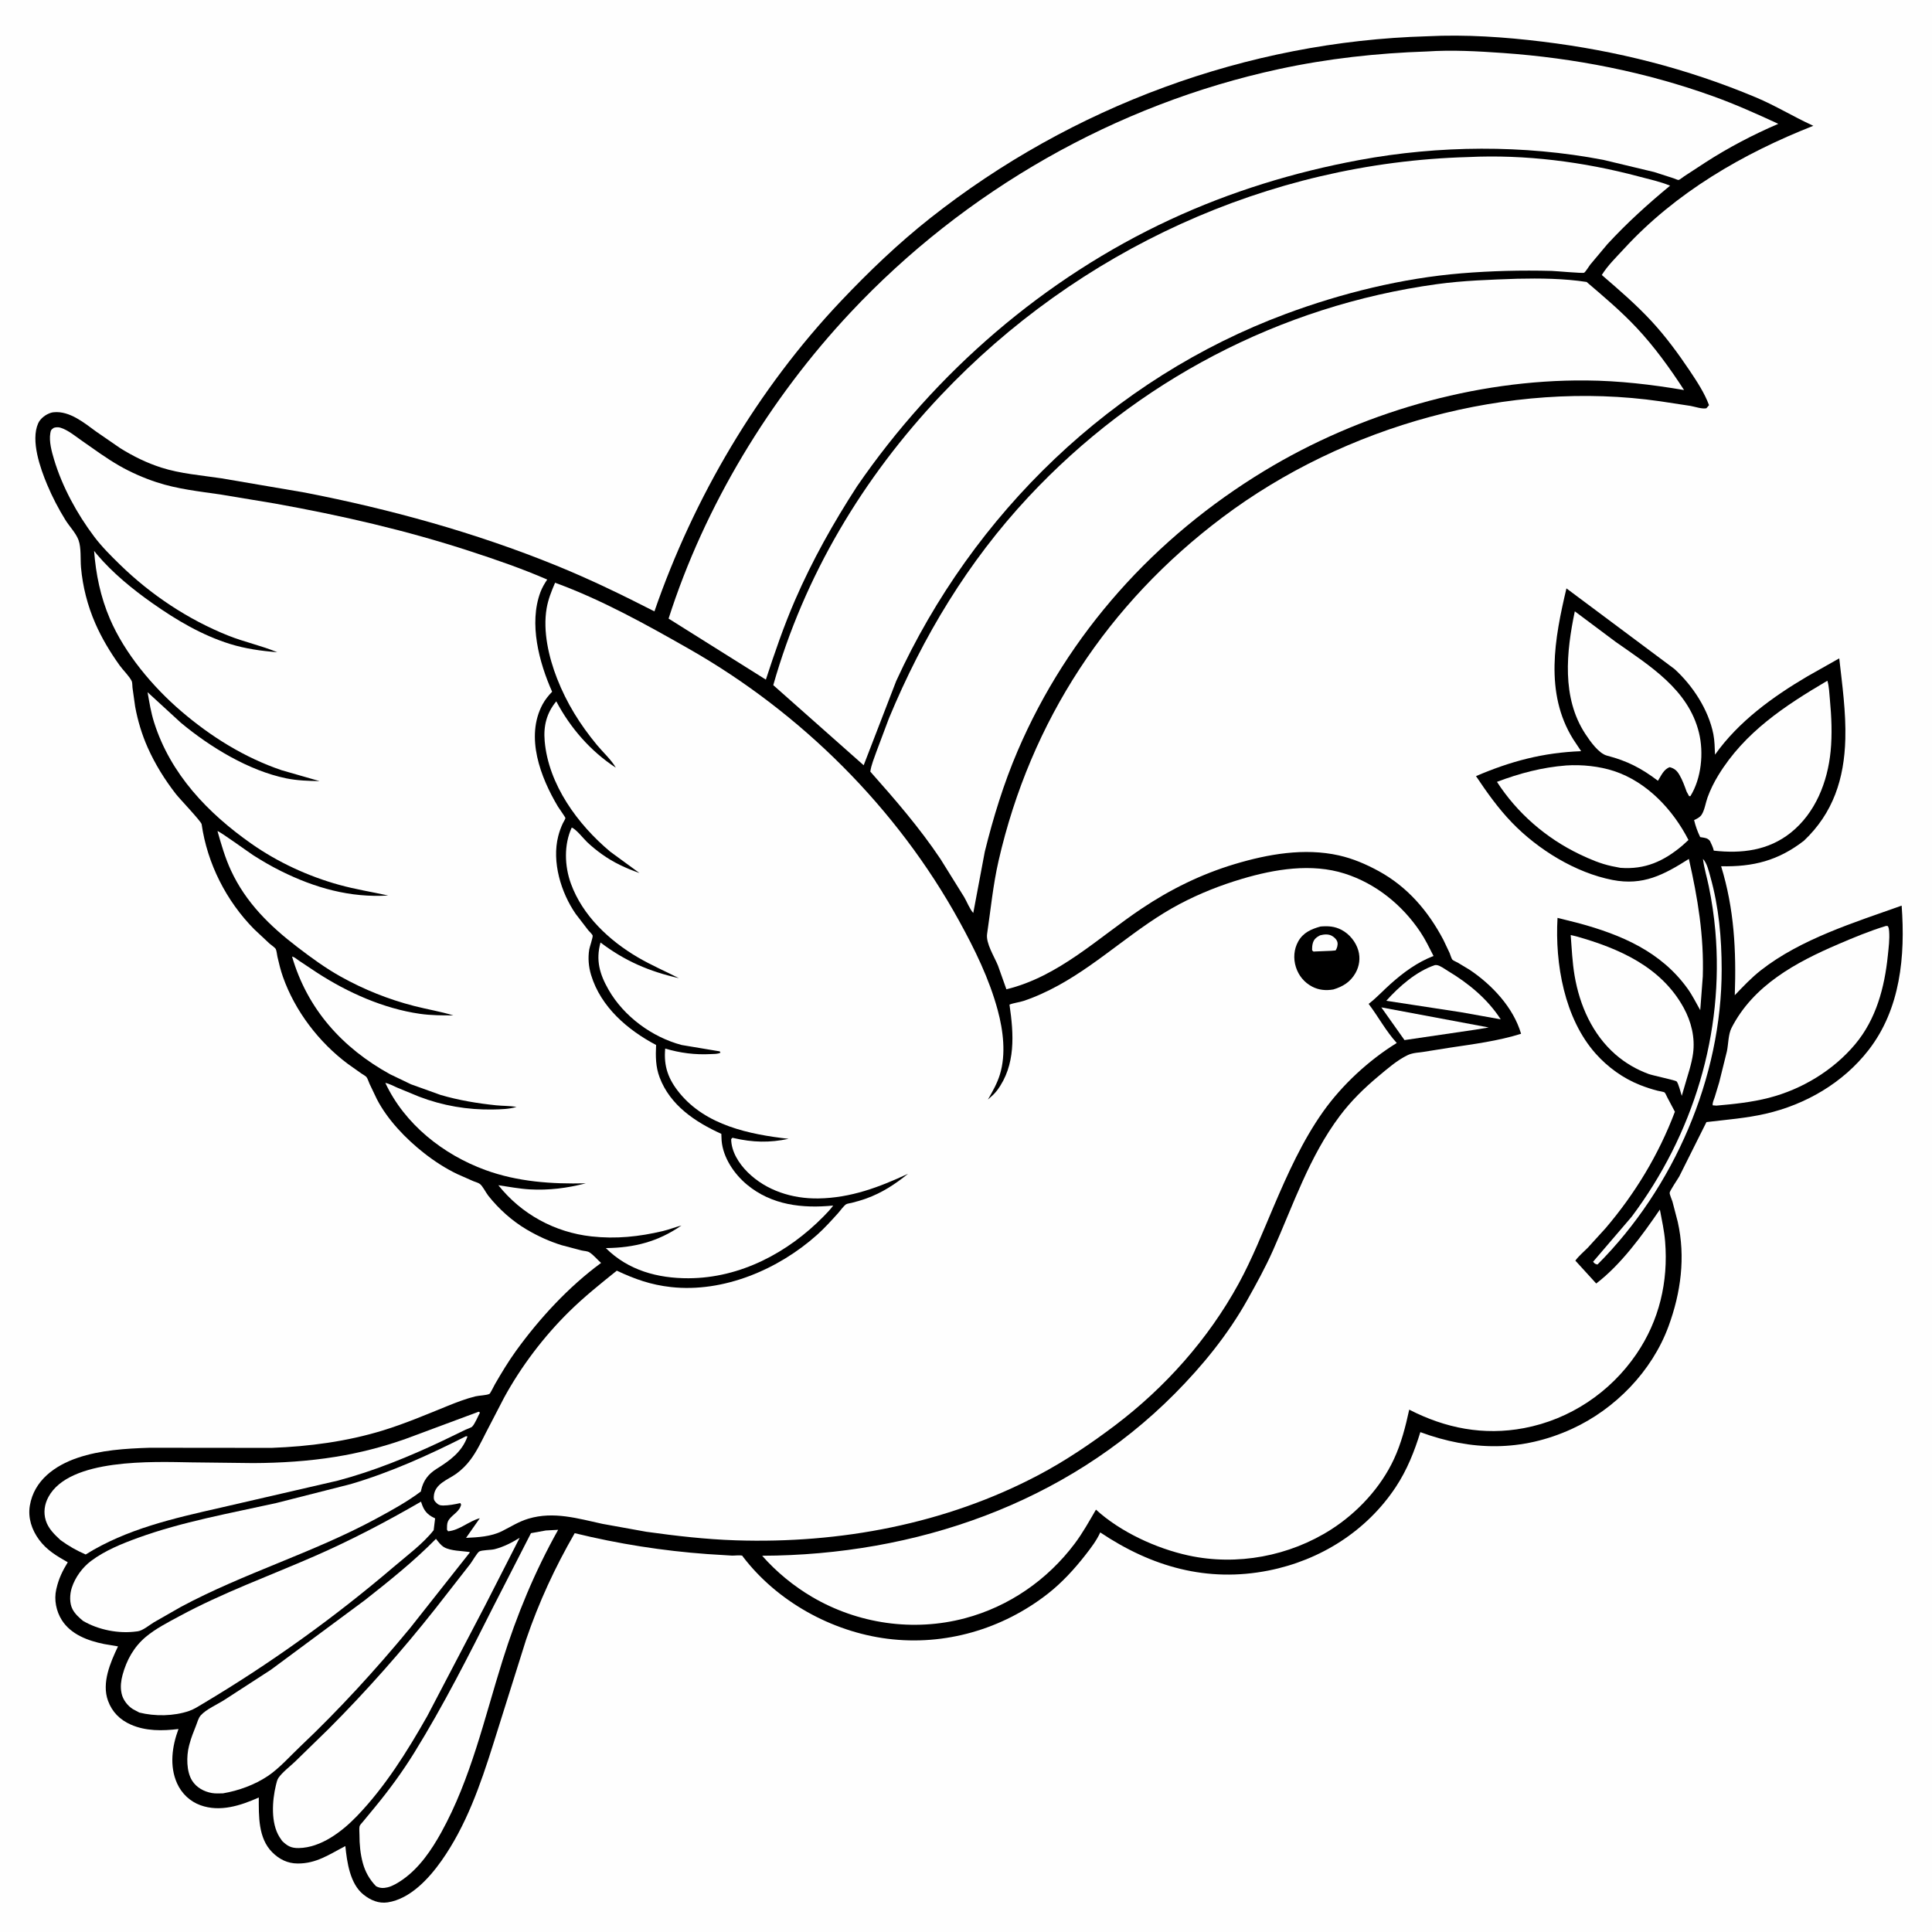
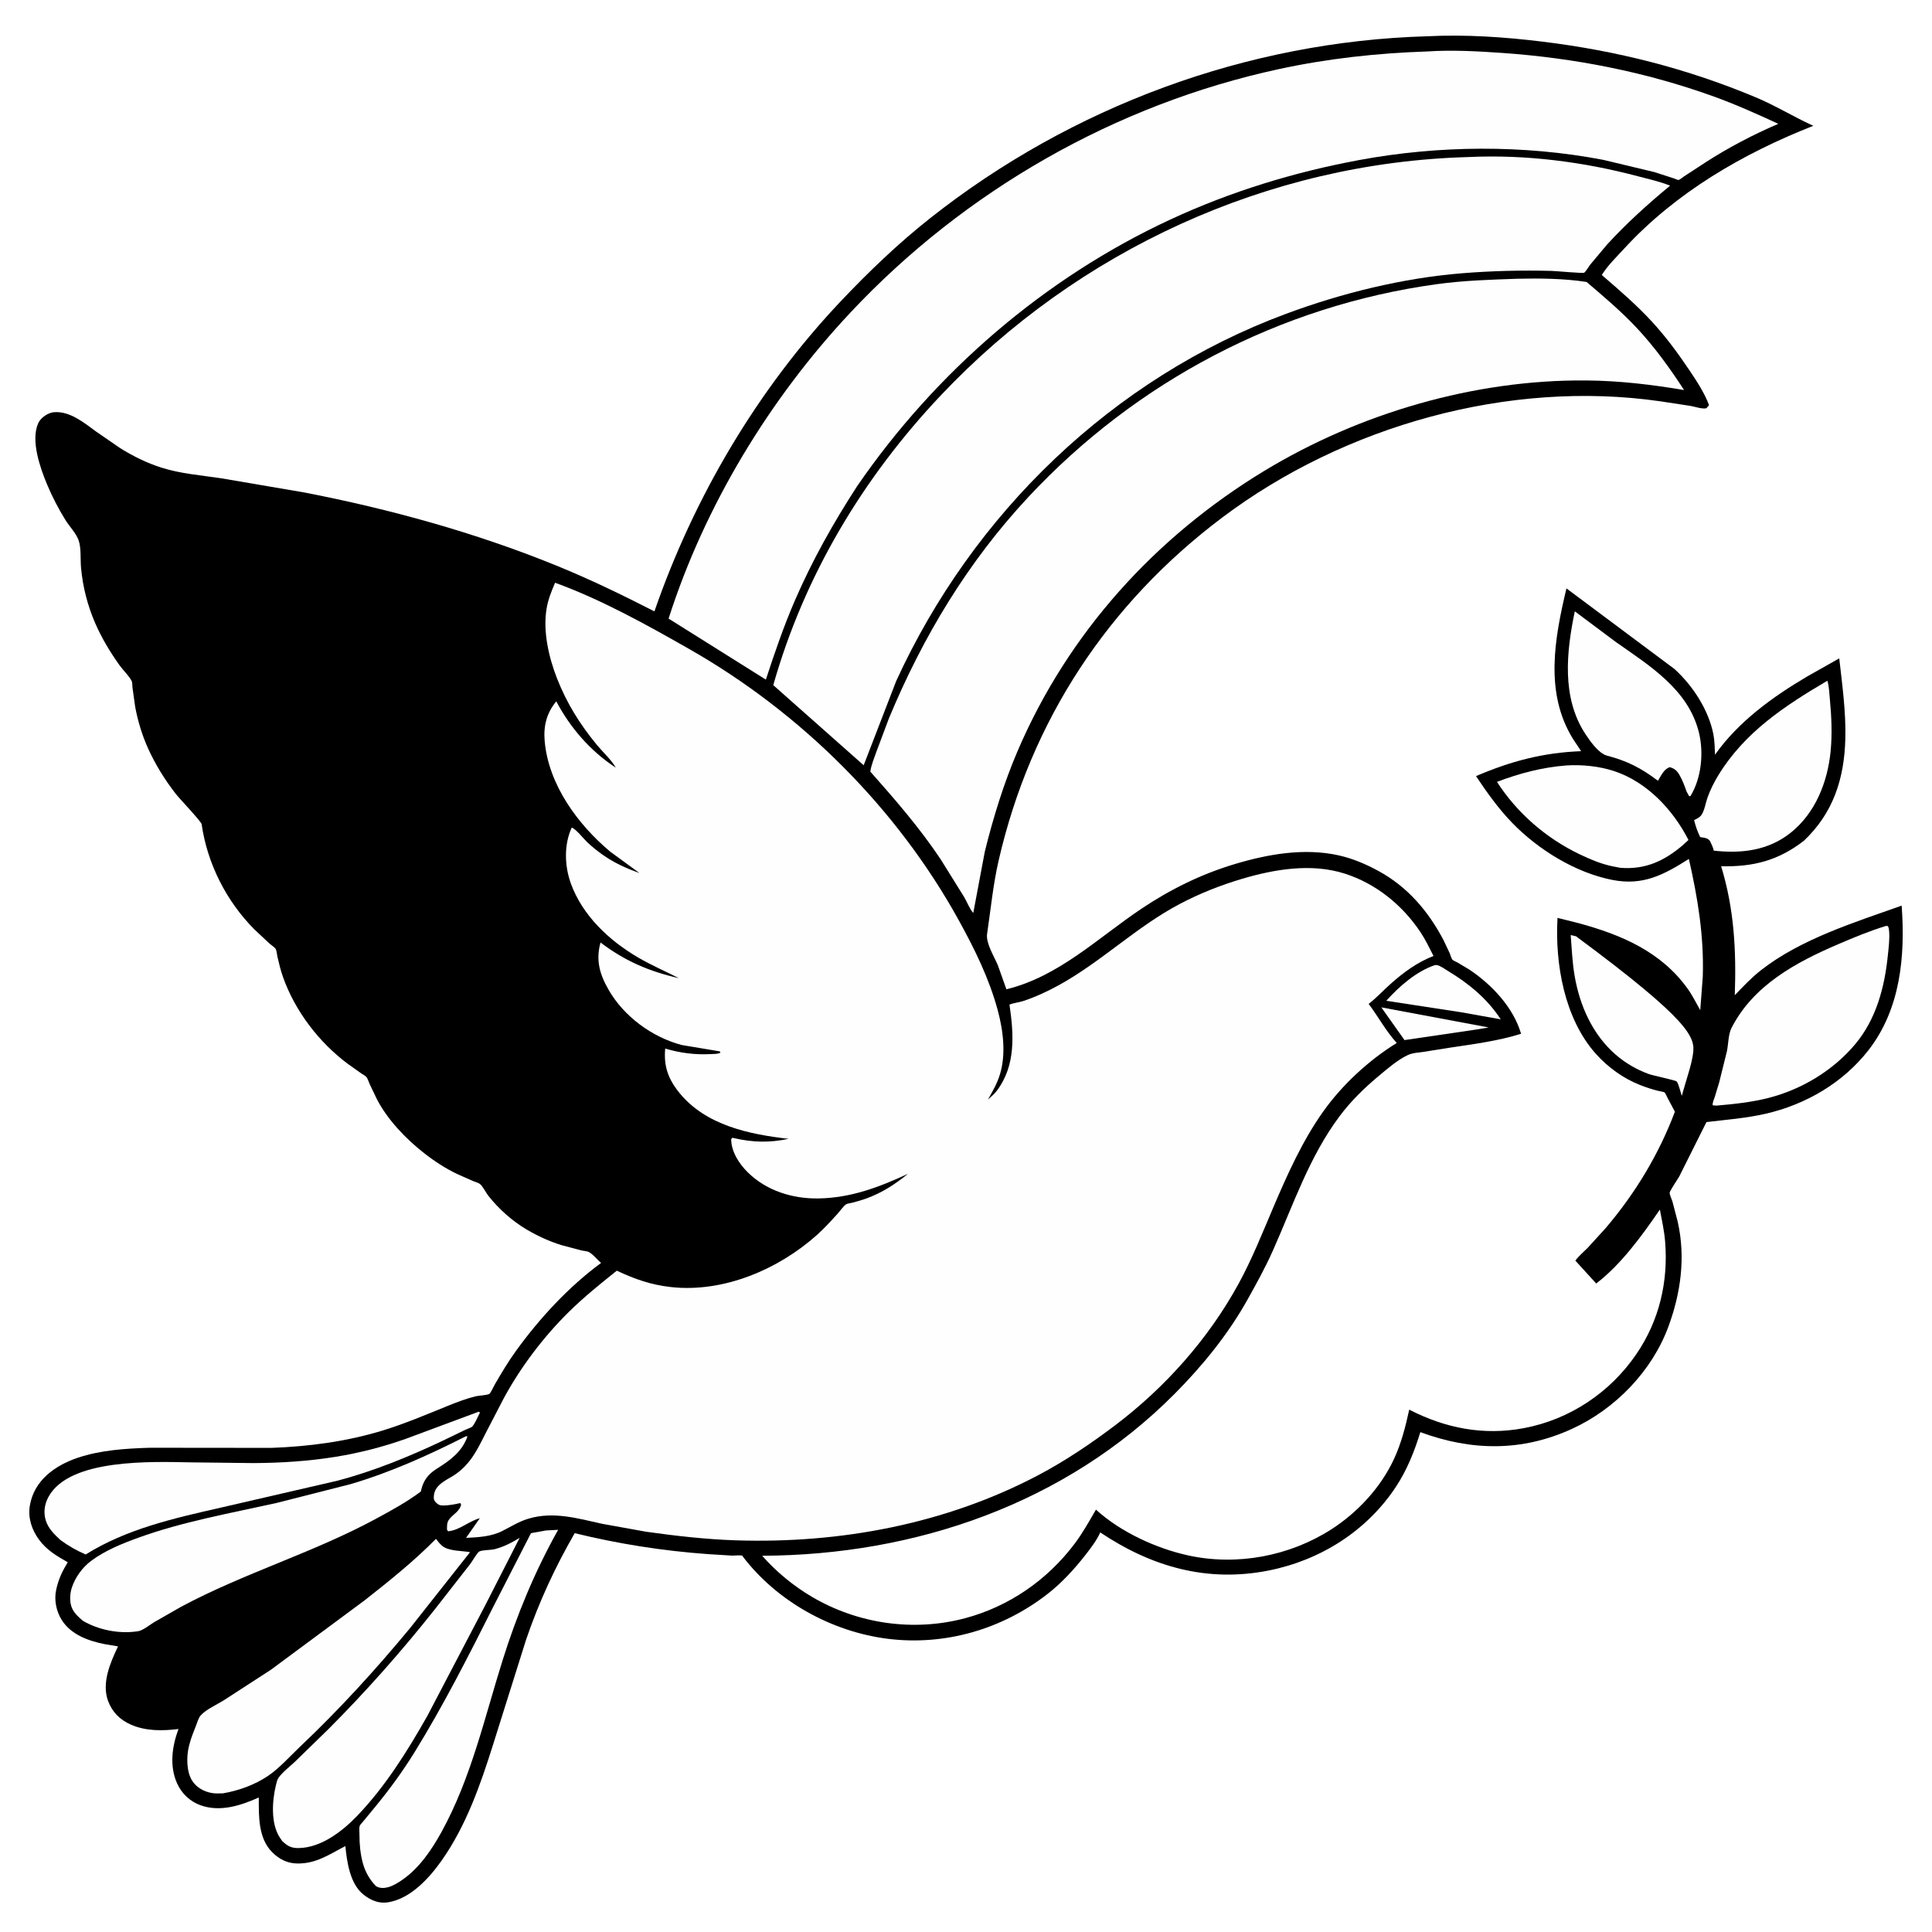
<svg xmlns="http://www.w3.org/2000/svg" version="1.1" style="display: block;" viewBox="0 0 2048 2048" width="1024" height="1024">
-   <path transform="translate(0,0)" fill="rgb(254,254,254)" d="M -0 -0 L 2048 0 L 2048 2048 L -0 2048 L -0 -0 z" />
  <path transform="translate(0,0)" fill="rgb(0,0,0)" d="M 1512.91 38.449 C 1553.5 36.379 1595.15 39.232 1635.43 44.185 C 1713.86 53.827 1788.24 72.604 1861.21 103.188 C 1881.89 111.857 1900.79 123.511 1921.03 132.821 L 1922.21 133.351 C 1847.38 162.822 1776.39 204.02 1721.5 263.741 C 1713.76 272.16 1703.94 281.722 1697.97 291.518 C 1716.25 307.284 1734.42 322.879 1750.84 340.644 C 1765.68 356.69 1779.12 374.964 1791.26 393.086 C 1798.73 404.228 1807.02 416.846 1811.64 429.5 L 1808.84 432.774 C 1804.14 433.781 1796.78 431.121 1791.99 430.274 L 1760.21 425.429 C 1599.61 402.193 1425.2 451.248 1295.99 548.333 C 1174.54 639.58 1092.53 764.005 1058.52 912.5 C 1052.62 938.274 1050.24 963.926 1046.37 989.938 C 1044.88 999.951 1054.03 1014.03 1057.89 1023.56 L 1066.83 1048.69 C 1122.34 1035.19 1163.75 994.281 1209.95 963.302 C 1240.59 942.758 1273.37 926.624 1308.71 916.009 C 1344.02 905.4 1382.7 898.565 1419.21 906.753 C 1434.11 910.095 1448.13 916.104 1461.5 923.417 C 1492.06 940.139 1513.92 965.745 1530.01 996.217 L 1536.68 1010.27 C 1537.37 1011.87 1538.54 1016.12 1539.62 1017.3 C 1540.59 1018.34 1543.86 1019.64 1545.17 1020.38 L 1557.93 1028.05 C 1581.5 1043.87 1604.29 1068 1612.4 1095.85 C 1588.2 1103.44 1562.24 1106.79 1537.18 1110.54 L 1509.5 1114.94 C 1504.01 1115.76 1497.45 1116.01 1492.37 1118.39 C 1481.16 1123.67 1470.16 1133.35 1460.7 1141.26 C 1445.74 1153.77 1432.01 1167.26 1420.28 1182.88 C 1387.93 1225.96 1371.08 1276.82 1349.44 1325.41 C 1341.41 1343.45 1331.72 1361.04 1322.06 1378.27 C 1301.57 1414.81 1274.67 1447.8 1245.22 1477.46 C 1129.44 1594.06 970.136 1648.55 807.927 1649.16 C 822.906 1666.19 841.136 1681.2 860.672 1692.7 C 909.269 1721.33 968.201 1729.95 1022.92 1715.41 C 1069.56 1703.02 1110.36 1674.77 1139.28 1636.23 C 1147.78 1624.91 1154.64 1612.47 1161.77 1600.27 C 1187.53 1623.88 1225.72 1641.45 1259.71 1648.85 C 1311.29 1660.09 1366.96 1649.61 1411.27 1621.17 C 1439.06 1603.34 1463.72 1576.78 1477.65 1546.68 C 1485.46 1529.81 1489.89 1512.35 1493.84 1494.28 C 1532.28 1514.04 1572.69 1521.96 1615.5 1513.87 C 1664.13 1504.68 1706.81 1476.13 1734.65 1435.35 C 1758.91 1399.82 1768.57 1358.69 1765.09 1316.03 C 1764.17 1304.7 1761.65 1293.36 1759.54 1282.19 C 1740.92 1309.4 1718.48 1340.38 1692.06 1360.57 L 1669.94 1336.31 C 1673.52 1331.4 1678.71 1327.1 1683 1322.77 L 1701.8 1302.15 C 1733.31 1265.24 1758.33 1223.89 1775.46 1178.47 L 1767.5 1163.48 C 1766.81 1162.21 1765.5 1158.93 1764.55 1158.03 C 1763.89 1157.42 1758.37 1156.53 1757.24 1156.24 C 1750.8 1154.6 1744.58 1152.55 1738.41 1150.11 C 1720.55 1143.05 1704.28 1131.26 1691.53 1116.94 C 1658.31 1079.62 1648.23 1021.57 1651.04 972.975 L 1673.26 978.551 C 1718.57 990.862 1760.73 1008.64 1789.02 1048.14 C 1794.19 1055.35 1797.94 1063.16 1802.33 1070.83 L 1805.03 1035.04 C 1806.34 992.028 1799.76 952.315 1790.28 910.496 C 1763.66 927.356 1741.78 939.102 1709.32 932.789 C 1670.15 925.173 1630.28 900.573 1602.68 871.932 C 1588.12 856.821 1576.25 840.086 1564.62 822.721 C 1601.49 806.888 1635.85 797.786 1676.07 796.282 L 1667.67 783.656 C 1636.98 734.459 1648 676.497 1660.5 623.711 L 1774.97 709.137 C 1794.29 726.654 1811.09 752.316 1816.23 778.227 C 1817.62 785.246 1817.66 792.837 1818 799.98 C 1842.89 764.814 1879.38 738.441 1916.09 716.868 L 1949.68 697.887 C 1952.87 726.344 1956.88 754.656 1956.12 783.364 C 1955.01 825.386 1943.32 861.773 1912.29 891.152 C 1885.08 912.3 1858.44 919.013 1824.46 918.257 C 1838.4 963.637 1840.58 1007.92 1838.94 1054.98 C 1847.81 1045.69 1856.5 1036.46 1866.63 1028.52 C 1908.96 995.358 1965.6 977.893 2015.83 960 C 2019.77 1013.41 2014.67 1069.48 1980.69 1113.19 C 1953.73 1147.86 1914.15 1170.89 1871.5 1180.65 C 1851.02 1185.34 1829.75 1186.97 1808.9 1189.45 L 1780.06 1247.11 C 1778.57 1249.78 1769.93 1262.41 1769.91 1264.43 C 1769.9 1266.58 1772.14 1271.33 1772.86 1273.68 L 1778.49 1295.26 C 1786.89 1332.75 1781.77 1370.42 1768.64 1406.1 C 1751.14 1453.61 1712.16 1493.69 1666.38 1514.65 C 1613.16 1539.01 1559.88 1538.13 1505.62 1518.13 C 1499.35 1538.56 1491.53 1558.22 1479.69 1576.15 C 1448.74 1623 1399.57 1653.95 1344.79 1664.82 C 1279.68 1677.73 1220.78 1660.93 1166.31 1624.43 C 1162.57 1632.81 1156.45 1640.83 1150.83 1648.04 C 1139.17 1663.02 1125.8 1677.64 1110.82 1689.36 C 1062.64 1727.06 1001.57 1744.88 940.675 1737.14 C 881.578 1729.63 823.672 1697.58 787.464 1650.06 C 787.216 1649.73 787.112 1649.21 786.726 1649.08 C 784.552 1648.31 778.644 1649.09 776.029 1649.01 L 750.027 1647.4 C 702.337 1643.95 655.668 1636.58 609.208 1625.23 C 588.184 1661.71 571.349 1698.14 557.712 1738 L 522.776 1849.06 C 509.304 1891.88 494.117 1935.5 467.976 1972.5 C 454.719 1991.26 434.882 2012.93 410.966 2016.59 C 401.39 2018.05 392.753 2014.28 385.374 2008.41 C 370.969 1996.96 367.832 1974.01 366.086 1956.92 C 349.103 1965.7 335.459 1975.55 315.42 1975.39 C 304.784 1975.31 296.012 1970.93 288.567 1963.47 C 273.578 1948.44 274.337 1925.05 274.331 1905.42 C 255.163 1913.98 233.279 1921.14 212.5 1913.62 C 201.353 1909.59 192.566 1901.23 187.706 1890.43 C 179.446 1872.08 182.373 1851.11 189.203 1832.82 C 172.208 1834.9 154.508 1835.17 138.563 1828.1 C 127.123 1823.04 118.83 1814.8 114.489 1802.88 C 107.583 1783.9 116.987 1762.27 125.108 1745.24 L 110.379 1742.75 C 93.389 1739.29 75.246 1732.73 65.515 1717.36 C 59.578 1707.98 57.149 1695.88 59.605 1684.93 L 59.951 1683.5 C 62.316 1673.23 66.359 1665.03 71.835 1656.06 C 60.083 1649.38 49.533 1643.22 41.375 1632.12 C 33.674 1621.65 29.462 1609.02 31.637 1596.01 C 36.105 1569.3 58.151 1553.53 82.22 1545.37 C 106.533 1537.13 133.263 1535.48 158.746 1534.68 L 287.802 1534.81 C 327.737 1533.36 367.875 1528.03 406.125 1516.26 C 429.359 1509.11 451.829 1499.54 474.335 1490.42 C 484.034 1486.49 493.807 1482.71 503.986 1480.19 C 507.594 1479.3 515.988 1479.11 518.845 1477.55 C 519.863 1476.99 523.757 1468.87 524.667 1467.3 C 531.649 1455.27 538.739 1443.4 546.893 1432.11 C 571.92 1397.48 602.677 1364.13 637.177 1338.76 C 633.142 1335.26 629.343 1330.4 624.886 1327.59 C 622.503 1326.08 619.109 1326.17 616.377 1325.49 L 595.5 1319.99 C 582.447 1315.96 570.201 1310.35 558.422 1303.43 C 543.05 1294.41 528.716 1281.55 517.675 1267.59 C 515.053 1264.27 511.78 1257.46 508.734 1255.07 C 507.146 1253.82 503.583 1252.86 501.645 1252.03 L 484.914 1244.65 C 472.267 1238.62 460.426 1230.9 449.419 1222.26 C 430.197 1207.18 410.772 1186.97 399.5 1165.16 L 391.724 1148.86 C 390.875 1147.02 389.669 1143.14 388.45 1141.68 C 387.482 1140.53 384.496 1138.92 383.162 1137.99 L 368.993 1127.96 C 338.212 1105.08 312.736 1071.8 299.955 1035.58 C 297.491 1028.6 295.733 1021.37 294.086 1014.17 C 293.623 1012.14 293.235 1007.65 292.292 1005.97 C 291.414 1004.4 287.236 1001.58 285.751 1000.28 L 269.454 985.014 C 239.879 955.127 219.734 915.439 213.744 873.71 C 213.317 870.738 190.301 846.648 186.399 841.627 C 174.606 826.452 164.414 810.052 156.577 792.484 C 150.442 778.73 145.99 763.881 143.271 749.075 L 140.446 728.96 C 140.255 727.322 140.326 723.507 139.671 722.111 C 137.22 716.884 130.356 710.319 126.821 705.367 C 116.763 691.275 107.847 676.517 100.932 660.62 C 92.823 641.977 87.683 621.924 85.88 601.684 C 85.096 592.886 86.243 580.809 83.247 572.53 C 80.588 565.179 73.486 557.883 69.335 551.182 C 61.959 539.273 55.382 526.617 49.968 513.692 C 42.739 496.432 32.306 467.09 40.465 448.746 C 42.788 443.524 48.578 439.235 53.96 437.585 C 55.195 437.207 55.926 437.09 57.229 436.974 C 73.861 435.493 89.186 448.16 101.807 457.414 L 127.482 475.108 C 141.286 483.702 155.568 490.732 171.082 495.692 C 191.508 502.222 213.459 503.829 234.589 507.018 L 323.2 522.145 C 413.82 539.791 503.727 564.553 589.333 599.355 C 624.961 613.839 659.501 630.572 693.715 648.084 C 735.603 526.967 803.11 412.495 891.268 319.307 C 920.835 288.052 952.472 257.758 986.262 231.079 C 1136 112.853 1322.11 43.893 1512.91 38.449 z" />
  <path transform="translate(0,0)" fill="rgb(254,254,254)" d="M 1464.26 1067.85 L 1578.12 1089.16 L 1564.24 1091.45 L 1488.83 1102.53 L 1464.26 1067.85 z" />
-   <path transform="translate(0,0)" fill="rgb(254,254,254)" d="M 1805.21 910.5 C 1809.48 914.787 1811.47 923.781 1813.08 929.498 C 1822.08 961.628 1825 994.303 1825.04 1027.56 C 1825.19 1142.3 1774.35 1259.33 1693.5 1340.35 L 1693.03 1340.35 C 1690.66 1339.81 1690.27 1339.29 1688.74 1337.5 L 1729.59 1289.84 C 1794.94 1202.75 1827.83 1095.23 1818.31 986.534 C 1816.92 970.756 1814.57 955.009 1811.38 939.496 C 1809.47 930.204 1806.62 920.902 1805.34 911.518 L 1805.21 910.5 z" />
  <path transform="translate(0,0)" fill="rgb(254,254,254)" d="M 1521.21 1023 L 1523.03 1023.04 C 1526.53 1023.42 1531.67 1027.34 1534.78 1029.2 C 1556.8 1042.43 1576.76 1058.84 1590.83 1080.53 L 1548.78 1073.01 L 1469.5 1060.87 C 1483.34 1045.48 1501.37 1029.65 1521.21 1023 z" />
-   <path transform="translate(0,0)" fill="rgb(254,254,254)" d="M 1665 991.214 L 1670.61 992.491 C 1716.05 1005.26 1760.83 1024.75 1784.71 1068.18 C 1792.83 1082.95 1796.99 1099.86 1794.71 1116.73 C 1793.19 1127.99 1789.12 1139.57 1786 1150.5 L 1782.76 1161.64 C 1781.53 1158.22 1779.39 1148.7 1777.28 1146.33 C 1776.27 1145.19 1751.92 1140.04 1747.73 1138.51 C 1734.91 1133.83 1722.79 1126.79 1712.5 1117.81 C 1688.03 1096.45 1674.47 1065.76 1669.12 1034.17 C 1666.72 1020.05 1666.12 1005.49 1665 991.214 z" />
+   <path transform="translate(0,0)" fill="rgb(254,254,254)" d="M 1665 991.214 L 1670.61 992.491 C 1792.83 1082.95 1796.99 1099.86 1794.71 1116.73 C 1793.19 1127.99 1789.12 1139.57 1786 1150.5 L 1782.76 1161.64 C 1781.53 1158.22 1779.39 1148.7 1777.28 1146.33 C 1776.27 1145.19 1751.92 1140.04 1747.73 1138.51 C 1734.91 1133.83 1722.79 1126.79 1712.5 1117.81 C 1688.03 1096.45 1674.47 1065.76 1669.12 1034.17 C 1666.72 1020.05 1666.12 1005.49 1665 991.214 z" />
  <path transform="translate(0,0)" fill="rgb(254,254,254)" d="M 1660.32 811.417 C 1676.82 810.324 1695.35 812.21 1711.06 817.403 C 1745.88 828.908 1773.47 858.359 1789.85 890.424 L 1783.34 896.349 C 1763.5 913.051 1743.81 921.908 1717.69 919.936 L 1708.55 918.155 C 1696.53 915.561 1685.3 910.789 1674.26 905.475 C 1638.79 888.415 1608.22 861.903 1586.84 828.803 C 1610.87 819.702 1634.62 813.421 1660.32 811.417 z" />
  <path transform="translate(0,0)" fill="rgb(254,254,254)" d="M 1669.36 648.03 L 1712.67 680.405 C 1748.65 705.74 1789.78 730.831 1800.98 776.707 C 1806.18 798.033 1803.59 825.109 1791.86 843.995 L 1790.5 843.93 L 1787.89 839.157 C 1785.74 833.209 1783.51 826.944 1780.3 821.469 C 1777.64 816.914 1775.08 814.628 1770 813.246 C 1763.64 815.382 1760.97 822.117 1757.49 827.662 C 1739.99 814.365 1724.95 806.595 1703.5 801.012 C 1694.6 798.695 1685.43 785.487 1680.52 777.995 C 1655.2 739.429 1660.44 690.849 1669.36 648.03 z" />
  <path transform="translate(0,0)" fill="rgb(254,254,254)" d="M 1937.09 721.581 C 1938.96 727.582 1939.15 735.076 1939.75 741.388 C 1941.45 759.499 1942.31 778.251 1940.53 796.387 C 1937.34 828.95 1924.42 861.778 1898.33 882.641 C 1874.49 901.702 1846.15 905.006 1816.69 901.724 C 1815.9 898.102 1814.21 894.845 1812.65 891.5 C 1810.14 888.31 1807.49 888.218 1803.68 887.575 L 1802.27 887.347 C 1799.36 881.349 1797.39 875.784 1795.81 869.309 C 1798.7 867.997 1801.96 866.413 1803.76 863.676 C 1806.99 858.78 1808.04 850.923 1810.07 845.331 C 1813.04 837.138 1816.91 829.332 1821.45 821.895 C 1849.37 776.113 1891.94 748.205 1937.09 721.581 z" />
  <path transform="translate(0,0)" fill="rgb(254,254,254)" d="M 578.635 1622.37 L 591.665 1621.67 C 566.902 1665.78 547.839 1711.93 532.701 1760.18 C 513.41 1821.66 499.244 1885.39 467.863 1942.23 C 457.516 1960.98 444.52 1980.12 426.721 1992.54 C 422.193 1995.7 416.387 1999.31 410.995 2000.62 C 406.535 2001.71 402.566 2001.69 398.562 1999.42 C 391.793 1992.43 387.225 1984.41 384.65 1975.05 C 381.978 1965.34 381.013 1954.97 381.05 1944.93 C 381.059 1942.29 380.63 1938.45 381.15 1935.95 C 381.437 1934.58 383.781 1932.23 384.697 1931.12 L 397.581 1915.5 C 412.692 1897.15 426.848 1877.81 439.344 1857.58 C 470.176 1807.68 496.81 1755.04 523.171 1702.68 L 562.853 1625.22 L 578.635 1622.37 z" />
  <path transform="translate(0,0)" fill="rgb(254,254,254)" d="M 507.349 1496.5 C 508.295 1496.79 507.78 1496.54 508.754 1497.5 C 506.468 1501.62 503.627 1509 500.554 1512.27 C 499.549 1513.34 495.115 1514.75 493.521 1515.52 L 469.652 1527.07 C 433.943 1544.02 396.406 1559.36 358.168 1569.5 L 233.741 1598.22 C 184.267 1609.46 134.375 1620.65 90.78 1647.83 C 81.064 1643.53 72.665 1638.81 64.09 1632.53 C 57.688 1626.61 51.24 1620.39 48.557 1611.81 C 45.901 1603.32 47.127 1594.65 51.325 1586.87 C 73.598 1545.6 162.21 1549.5 202.992 1550.17 L 268.49 1550.93 C 297.527 1550.81 327.04 1548.93 355.711 1544.29 C 380.917 1540.21 405.782 1533.84 429.851 1525.32 L 507.349 1496.5 z" />
  <path transform="translate(0,0)" fill="rgb(254,254,254)" d="M 1999.35 981.5 L 2001.2 981.702 C 2002.23 983.55 2002.4 985.124 2002.56 987.206 C 2003.21 995.699 2002.04 1004.55 2001.17 1013 C 1997.69 1046.87 1988.78 1080.46 1966.5 1107.01 C 1943.29 1134.68 1909.94 1154.82 1875 1163.77 C 1856.88 1168.42 1838.09 1170.39 1819.5 1172 L 1815.5 1171.68 C 1815.19 1168.75 1816.81 1165.62 1817.72 1162.84 L 1822.42 1147.34 L 1830.61 1114.35 C 1832.19 1106.75 1832 1096.45 1835.51 1089.59 C 1858.73 1044.28 1903.74 1020.12 1948.65 1000.86 C 1965.33 993.71 1981.96 986.778 1999.35 981.5 z" />
  <path transform="translate(0,0)" fill="rgb(254,254,254)" d="M 550.87 1630.14 L 514.088 1702.21 L 452.94 1819.06 C 431.787 1856.4 408.126 1894.32 378.158 1925.35 C 362.467 1941.6 340.149 1958.68 316.604 1959.02 C 308.696 1959.14 304.643 1956.9 299.055 1951.45 L 296.27 1947.32 C 286.896 1932.4 288.526 1908.74 292.482 1892.37 C 293.065 1889.95 293.76 1886.64 295.214 1884.56 C 299.442 1878.52 307.363 1872.56 312.769 1867.4 L 348.454 1832.62 C 388.267 1792.73 426.224 1749.82 461.198 1705.62 L 498.646 1657.66 C 500.594 1655.08 505.856 1645.92 508.002 1644.67 C 510.896 1642.99 520.336 1643.23 524.289 1642.21 C 533.952 1639.73 542.414 1635.32 550.87 1630.14 z" />
  <path transform="translate(0,0)" fill="rgb(254,254,254)" d="M 462.141 1631.24 C 464.65 1634.39 467.287 1638.12 470.838 1640.14 C 477.84 1644.11 489.73 1644.04 497.789 1645.18 L 497.885 1645.86 L 434.754 1725.76 C 398.46 1769.64 359.696 1812.18 318.31 1851.31 C 307.595 1861.44 296.117 1874.51 283.876 1882.69 C 269.897 1892.03 252.867 1898.22 236.386 1901.01 C 232.534 1901.08 228.403 1901.35 224.601 1900.68 C 216.273 1899.22 208.346 1894.93 203.719 1887.66 C 197.518 1877.93 197.559 1861.71 200.345 1850.79 L 200.825 1849 C 202.607 1842.03 205.26 1835.68 207.874 1829 C 209.196 1825.62 210.35 1821.09 212.786 1818.38 C 218.592 1811.9 230.021 1806.94 237.52 1802.19 L 287.176 1770.01 L 386.85 1696.17 C 412.873 1675.67 438.876 1654.88 462.141 1631.24 z" />
  <path transform="translate(0,0)" fill="rgb(254,254,254)" d="M 493.883 1522.5 L 495.559 1522.63 C 489.785 1539.07 476.904 1548.23 462.925 1556.95 C 453.971 1562.55 448.686 1569.48 446.388 1579.81 L 446.127 1581.04 C 431.195 1592.22 414.899 1601.12 398.521 1609.98 C 331.823 1646.07 258.619 1667.53 191.815 1703.33 L 163.154 1719.71 C 158.423 1722.59 151.404 1728.49 146.058 1729.24 L 145 1729.36 C 126.04 1732.05 104.473 1727.86 87.948 1718.17 C 83.679 1714.54 79.746 1711.1 77.006 1706.09 C 73.48 1699.64 73.862 1690.03 76.083 1683.16 C 79.652 1672.11 87.32 1661.52 96.618 1654.59 C 111.407 1643.56 129.157 1636.38 146.377 1630.13 C 193.474 1613.04 243.985 1604.12 292.829 1593.28 L 371.75 1573.21 C 414.267 1560.67 454.42 1542.49 493.883 1522.5 z" />
-   <path transform="translate(0,0)" fill="rgb(254,254,254)" d="M 446.315 1591.8 L 446.845 1593.49 C 449.418 1601.24 452.754 1605.39 459.991 1608.93 L 461.243 1609.53 L 459.705 1622.05 C 448.493 1636.34 431.631 1648.79 417.823 1660.58 C 354.268 1714.81 286.97 1763.13 215.2 1805.91 C 210.504 1808.71 205.691 1811.88 200.495 1813.67 C 184.283 1819.27 164.111 1819.52 147.684 1815.37 L 140.963 1811.81 C 135.298 1808.27 130.357 1801.92 128.942 1795.33 L 128.685 1794 C 127.495 1788.06 128.313 1781.51 129.867 1775.69 C 134.079 1759.91 141.921 1745.76 154.462 1735.24 C 164.967 1726.42 177.818 1719.9 189.845 1713.39 C 236.33 1688.23 285.192 1670.7 333.418 1649.61 C 372.514 1632.52 409.403 1613.14 446.315 1591.8 z" />
  <path transform="translate(0,0)" fill="rgb(254,254,254)" d="M 1608.42 295.479 C 1632.37 294.94 1658.2 295.187 1681.87 298.897 C 1700.22 314.58 1718.35 329.849 1734.91 347.49 C 1753.62 367.412 1770.34 390.558 1785.18 413.461 C 1750.67 407.605 1716.49 403.597 1681.44 403.294 C 1563.07 402.272 1441.12 437.938 1340.22 499.13 C 1224.42 569.362 1132.26 671.12 1078.74 796 C 1064.09 830.176 1052.84 866.71 1043.93 902.786 L 1031.71 967.79 C 1027.89 963.629 1025.1 956.105 1022.11 951.017 L 997.015 910.691 C 974.67 877.303 949.155 847.944 922.57 817.936 C 923.542 810.892 926.674 803.563 929.016 796.853 L 942.416 761.173 C 978.478 674.529 1026.04 595.503 1090.29 526.686 C 1204.57 404.278 1356.84 324.131 1523 301.239 C 1551.34 297.335 1579.87 296.48 1608.42 295.479 z" />
  <path transform="translate(0,0)" fill="rgb(254,254,254)" d="M 1556.14 166.5 C 1616.72 163.552 1678.53 171.486 1736.99 187.035 C 1748.16 190.004 1759.65 192.443 1770.36 196.826 C 1746.92 216.183 1724.45 236.503 1703.84 258.901 L 1685.62 280.623 C 1684.28 282.345 1680.86 288.121 1679.21 289.12 C 1677.89 289.914 1648.68 287.261 1644.71 287.16 C 1612.84 286.35 1581.2 287.105 1549.42 289.702 C 1486.52 294.844 1422.18 310.752 1363.09 332.711 C 1179.26 401.033 1031.43 544.268 950.055 721.798 L 915.53 811.213 L 819.692 726.276 C 852.7 610.101 914.581 506.647 997.324 419.079 C 1142.5 265.435 1344.4 172.347 1556.14 166.5 z" />
  <path transform="translate(0,0)" fill="rgb(254,254,254)" d="M 1512.49 54.568 C 1539.17 52.784 1566.35 54.288 1593 56.157 C 1668.85 61.479 1744.38 76.263 1816 102.054 C 1839.45 110.497 1862.47 120.802 1885.07 131.275 C 1858.41 142.706 1832.27 156.415 1807.89 172.131 L 1785.11 187.019 C 1784.13 187.664 1780.35 190.688 1779.37 190.794 C 1778.49 190.89 1775.02 189.319 1774.08 189 L 1753.68 182.415 L 1699.51 169.449 C 1615.2 153.283 1525.24 154.028 1440.93 169.636 C 1371.74 182.444 1304.26 203.14 1240.41 232.807 C 1106.97 294.804 991.627 394.481 908.459 515.551 C 883.459 554.125 861.097 593.941 842.774 636.162 C 830.82 663.707 821.182 691.927 811.843 720.436 L 708.725 655.732 C 746.984 536.16 815.749 422.749 901.525 331.276 C 1022.68 202.072 1182.52 110.66 1355.79 73.224 C 1407.5 62.052 1459.65 56.333 1512.49 54.568 z" />
-   <path transform="translate(0,0)" fill="rgb(254,254,254)" d="M 57.066 453.5 C 59.186 452.828 61.755 452.703 63.905 453.323 C 71.858 455.614 80.575 462.897 87.336 467.594 C 100.137 476.487 112.792 485.853 126.323 493.608 C 138.855 500.791 152.097 506.585 165.802 511.122 C 187.866 518.427 210.936 520.854 233.826 524.196 L 291.276 533.745 C 361.852 546.438 430.305 562.078 498.539 584.368 C 526.057 593.357 553.515 602.805 580.074 614.363 C 577.275 618.476 574.627 623.002 572.88 627.681 C 560.453 660.953 571.429 702.133 585.275 733.264 C 581.512 737.151 577.743 741.807 575.181 746.578 C 556.583 781.199 572.951 824.034 591.461 855.06 C 592.317 856.496 599.427 866.46 599.368 867.15 C 599.273 868.261 597.123 871.673 596.563 872.876 C 594.55 877.2 592.93 881.726 591.75 886.348 C 584.797 913.587 594.641 946.23 610.3 968.829 L 623.554 986.073 C 624.672 987.434 627.787 990.296 628.214 991.7 C 628.713 993.345 625.059 1003.75 624.62 1006.48 C 623.157 1015.56 623.934 1024.86 626.608 1033.63 C 636.916 1067.46 665.302 1091.82 695.489 1107.73 C 694.92 1119.64 694.946 1130.71 699.212 1142.05 C 710.361 1171.69 737.002 1189.4 764.639 1201.94 L 764.932 1209 C 766.411 1227.09 778.234 1244.5 791.927 1255.85 C 818.104 1277.54 850.546 1281.13 883.226 1277.94 C 880.163 1282.14 876.606 1285.81 872.97 1289.51 C 835.202 1327.95 784.755 1354.78 729.986 1355 C 697.185 1355.14 665.908 1346.63 642.205 1323.03 C 672.304 1322.72 697.561 1316.23 722.384 1299.08 C 715.736 1300.78 709.381 1303.37 702.666 1304.97 C 677.316 1310.98 652.899 1313.53 626.906 1310.64 C 587.986 1306.33 552.599 1286.97 528.279 1256.39 C 539.264 1257.97 550.422 1260.16 561.5 1260.79 C 581.833 1261.93 601.342 1259.48 620.997 1254.35 C 584.874 1255.25 548.671 1252.78 514.453 1240.26 C 469.688 1223.87 428.917 1191.62 408.463 1147.92 C 412.644 1148.72 417.072 1151.22 421.027 1152.92 L 444.115 1162.45 C 469.342 1172.12 495.702 1176.61 522.663 1176.1 C 530.936 1175.94 539.594 1175.77 547.562 1173.36 C 540.497 1172.17 532.991 1172.4 525.825 1171.66 C 505.973 1169.59 486.204 1166.32 467.031 1160.68 L 435.75 1149.43 L 413.5 1138.76 C 362.885 1110.86 325.862 1069.82 309.595 1014 C 312.019 1014.37 314.933 1017.01 316.981 1018.38 L 336.226 1031.17 C 368.639 1052.19 406.598 1069.14 445.001 1074.67 C 456.87 1076.38 468.547 1076.4 480.5 1076.35 C 466.976 1072.22 452.831 1069.94 439.125 1066.41 C 411.849 1059.41 386.058 1049.09 361.447 1035.4 C 345.195 1026.36 330.177 1015.37 315.425 1004.09 C 286.037 981.621 260.7 956.858 244.872 922.789 C 238.623 909.339 234.581 895.217 230.545 880.995 C 232.615 880.992 264.432 904.02 268.266 906.472 C 277.803 912.571 287.768 918.361 297.909 923.395 C 333.887 941.251 371.158 951.8 411.504 949.268 C 394.164 945.49 376.629 942.701 359.5 937.961 C 326.625 928.863 294.452 913.989 266.511 894.387 C 220.348 862 180.728 820.602 163.373 765.847 C 160.036 755.317 158.306 744.618 156.442 733.763 L 191.82 766.227 C 222.746 791.965 263.674 816.948 303.503 825.093 C 315.089 827.462 326.963 827.806 338.751 828.013 L 298.51 816.453 C 259.226 803.125 223.586 780.883 192.178 753.984 C 161.801 727.969 132.232 692.683 116.459 655.872 C 106.571 632.795 101.645 608.852 99.74 583.952 L 102.547 587.453 C 119.277 607.265 140.427 624.559 161.571 639.431 C 187.056 657.356 214.048 673.389 243.986 682.671 C 260.136 687.679 277.117 690.066 293.936 691.373 C 277.116 684.401 258.925 680.559 241.883 673.743 C 199.314 656.717 159.951 630.498 127.152 598.505 C 117.607 589.194 107.857 579.512 99.832 568.848 C 81.606 544.634 65.981 516.013 57.27 486.963 C 54.773 478.633 51.847 467.988 53.336 459.233 C 53.933 455.725 54.171 455.563 57.066 453.5 z" />
  <path transform="translate(0,0)" fill="rgb(254,254,254)" d="M 588.417 617.724 C 637.628 635.645 685.211 662.129 730.684 688.04 C 849.188 755.565 950.899 856.633 1016.67 976.113 C 1033.32 1006.37 1048.65 1037.51 1057.67 1071.01 C 1063.44 1092.46 1066.56 1117.49 1059.92 1139.07 C 1057 1148.56 1052.14 1157.05 1047.21 1165.6 C 1050.69 1162.58 1054.2 1159.56 1056.97 1155.85 C 1076.96 1129.1 1074.66 1096.11 1070.09 1064.93 C 1074.83 1063.02 1080.26 1062.62 1085.16 1060.98 C 1097.92 1056.71 1110.26 1050.97 1122.04 1044.52 C 1167.3 1019.71 1204.5 982.558 1250.37 958.359 C 1271.76 947.074 1293.43 938.498 1316.59 931.617 C 1351.22 921.331 1390.25 914.811 1425.5 926.07 C 1458.51 936.615 1486.4 959.25 1505.54 987.807 C 1510.94 995.861 1515.19 1004.75 1519.6 1013.37 C 1502.08 1020.22 1487.95 1030.64 1473.93 1043.12 C 1466.45 1049.79 1459.62 1057.22 1451.76 1063.43 L 1450.81 1064.16 C 1461.15 1077.83 1469 1092.85 1480.62 1105.61 C 1451.07 1123.79 1422.7 1150.02 1402.6 1178.34 C 1380.76 1209.1 1364.94 1244.32 1350.19 1278.85 C 1338.34 1306.6 1327.39 1334.42 1312.87 1360.96 C 1280.79 1419.53 1234.96 1470.96 1181.75 1511.14 C 1156.3 1530.36 1129.05 1548.74 1100.86 1563.62 C 1002.45 1615.57 890.613 1636.43 779.916 1632.81 C 748.266 1631.78 716.36 1628.1 685 1623.72 L 638.665 1615.36 C 612.413 1609.65 586.992 1601.87 560.228 1609.84 C 549.959 1612.89 541.711 1618.29 532.281 1623.01 C 520.423 1628.93 507.014 1629.58 494.041 1630.21 L 508.632 1609.38 C 496.667 1612.59 487.403 1622.05 475 1623.23 L 473.817 1621.5 C 473.869 1618.89 473.705 1615.45 474.73 1613.03 C 477.343 1606.85 485.896 1603.46 488.181 1596.9 C 489.012 1594.52 489.011 1595.49 487.957 1593.32 C 482.115 1594.65 475.626 1595.88 469.622 1595.9 C 466.017 1595.92 464.186 1594.86 461.749 1592.28 C 459.852 1590.28 459.695 1588.74 459.876 1586 C 460.737 1572.89 474.833 1568.57 483.504 1562.35 C 489.32 1558.17 494.338 1553.18 498.637 1547.47 C 505.281 1538.65 509.98 1528.75 514.961 1518.95 L 534.351 1481.57 C 552.444 1448.46 576.3 1416.98 603.18 1390.49 C 619.145 1374.76 636.382 1360.97 653.829 1346.96 C 673.083 1356 690.046 1362 711.354 1364.35 C 767.051 1370.5 825.305 1345.54 866.149 1308.97 C 874.099 1301.86 881.197 1293.96 888.346 1286.06 C 890.794 1283.35 893.951 1278.7 896.822 1276.64 C 897.911 1275.85 901.481 1275.44 903 1275.03 C 908.107 1273.68 913.189 1272.3 918.162 1270.5 C 935.056 1264.41 948.674 1255.46 962.577 1244.25 C 931.888 1258.5 901.904 1269.85 867.5 1270.4 C 840.043 1270.83 812.346 1262.2 792.542 1242.6 C 783.325 1233.48 775.182 1220.8 775.073 1207.5 C 776.823 1205.77 775.842 1205.95 777.771 1206.39 C 797.767 1211.04 815.821 1211.52 835.937 1207.2 C 794.262 1202.49 748.446 1192.93 720.467 1158.81 C 708.483 1144.19 703.37 1130.4 705.151 1111.51 C 720.956 1116.24 736.876 1118.27 753.361 1117.38 C 756.686 1117.21 760.741 1117.46 763.709 1115.89 L 762.994 1114.5 L 722.576 1107.74 C 691.192 1099.4 661.322 1077.48 645.116 1049.18 C 635.665 1032.67 631.378 1017.91 636.573 999.085 C 662.313 1018.69 688.29 1029.77 719.661 1036.9 C 705.217 1029.52 690.307 1023.12 676.287 1014.91 C 645.725 997.024 617.487 970.565 605.165 936.605 C 598.409 917.986 597.685 895.439 606.047 877.285 C 610.52 878.688 618.571 889.049 622.355 892.644 C 627.129 897.18 632.359 901.432 637.706 905.278 C 650.379 914.395 663.189 920.251 677.849 925.441 L 646.982 902.9 C 612.436 874.037 581.404 831.662 577.381 785.59 C 575.991 769.665 579.346 755.914 589.683 743.453 C 604.527 771.619 626.092 796.384 652.814 813.777 C 648.151 805.546 638.832 797.027 632.748 789.658 C 614.835 767.964 600.782 745.511 590.5 719.228 C 581.65 696.604 575.332 669.076 579.452 644.883 C 581.063 635.42 584.637 626.49 588.417 617.724 z" />
-   <path transform="translate(0,0)" fill="rgb(0,0,0)" d="M 1399.8 982.141 C 1407.82 981.463 1414.66 981.859 1421.91 985.612 C 1430.36 989.986 1437.24 998.378 1439.86 1007.53 C 1442.19 1015.65 1441 1024.18 1436.85 1031.5 C 1431.53 1040.88 1423.52 1045.85 1413.44 1048.86 C 1405.68 1050.24 1397.99 1049.57 1390.93 1045.87 C 1382.49 1041.43 1376.51 1034.1 1373.67 1025.06 C 1370.85 1016.06 1371.53 1006.16 1376.21 997.872 C 1381.48 988.532 1389.97 984.875 1399.8 982.141 z" />
  <path transform="translate(0,0)" fill="rgb(254,254,254)" d="M 1399.29 991.5 C 1403.41 990.403 1408.21 989.904 1412.07 992.154 C 1414.53 993.585 1417.13 996.074 1417.75 998.898 C 1418.37 1001.68 1417.31 1005.18 1415.81 1007.5 L 1411.25 1007.9 L 1393.62 1008.62 L 1392.5 1008.76 L 1390.92 1007.5 C 1390.86 1004.63 1390.91 1001.97 1391.82 999.214 C 1393.11 995.251 1395.76 993.373 1399.29 991.5 z" />
</svg>